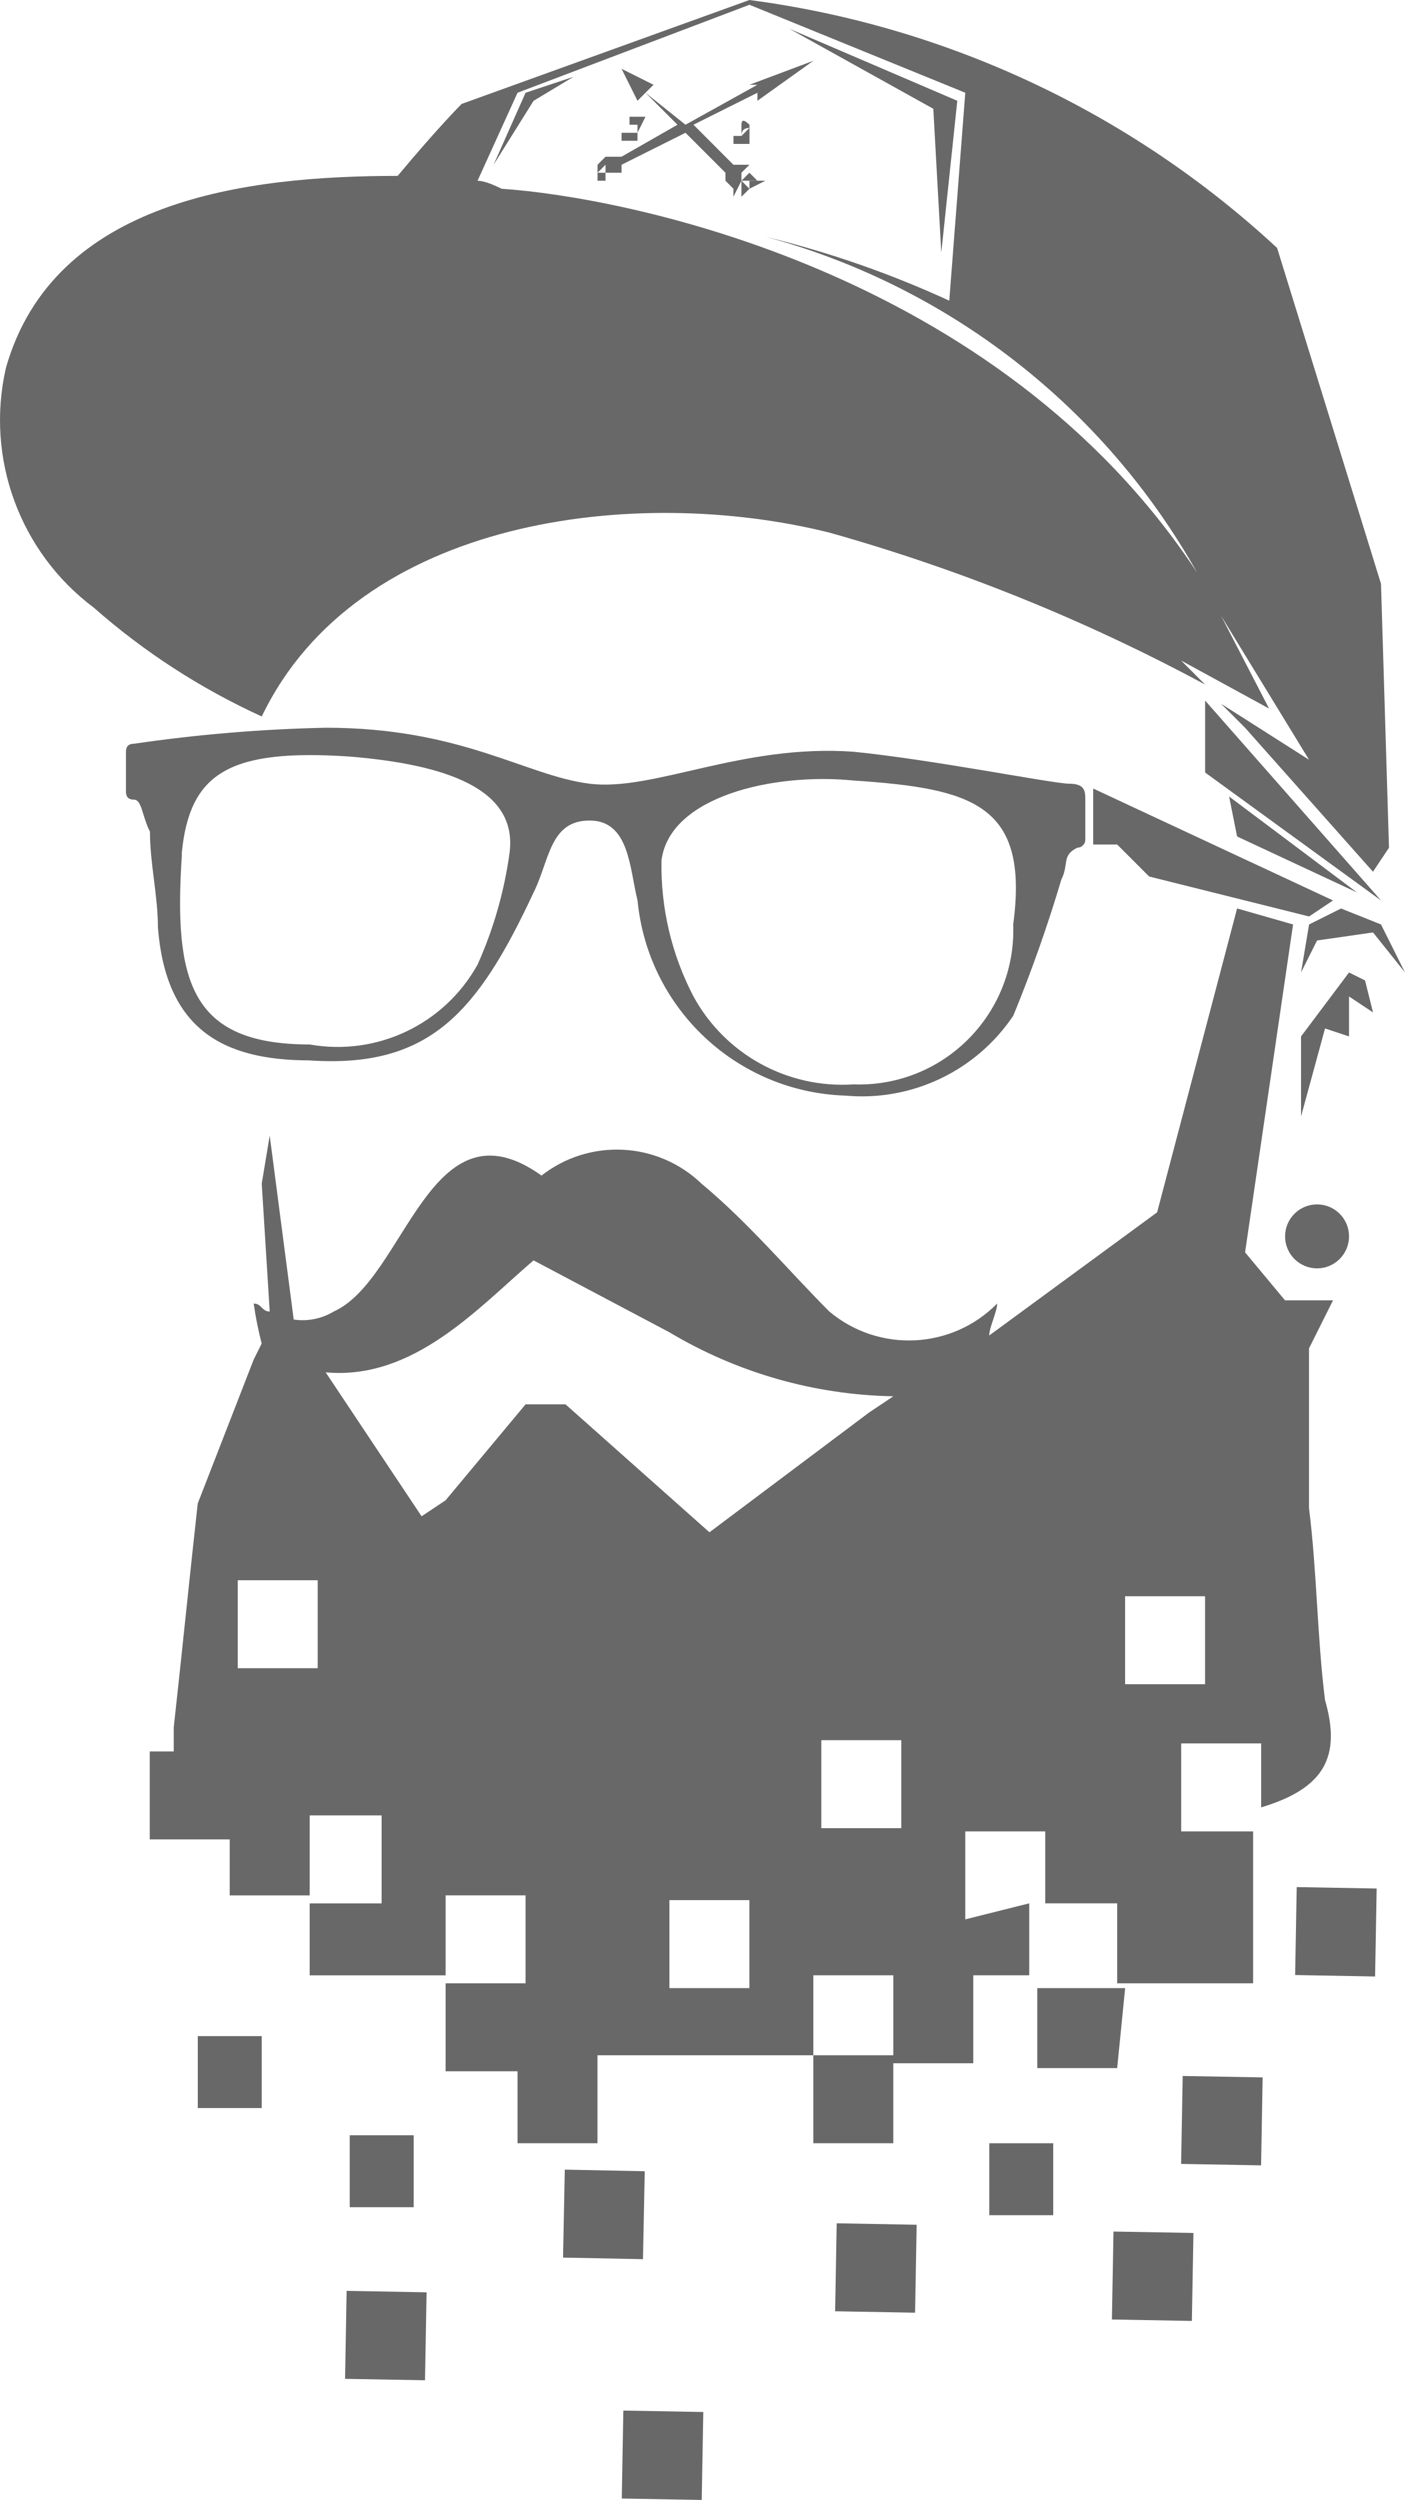
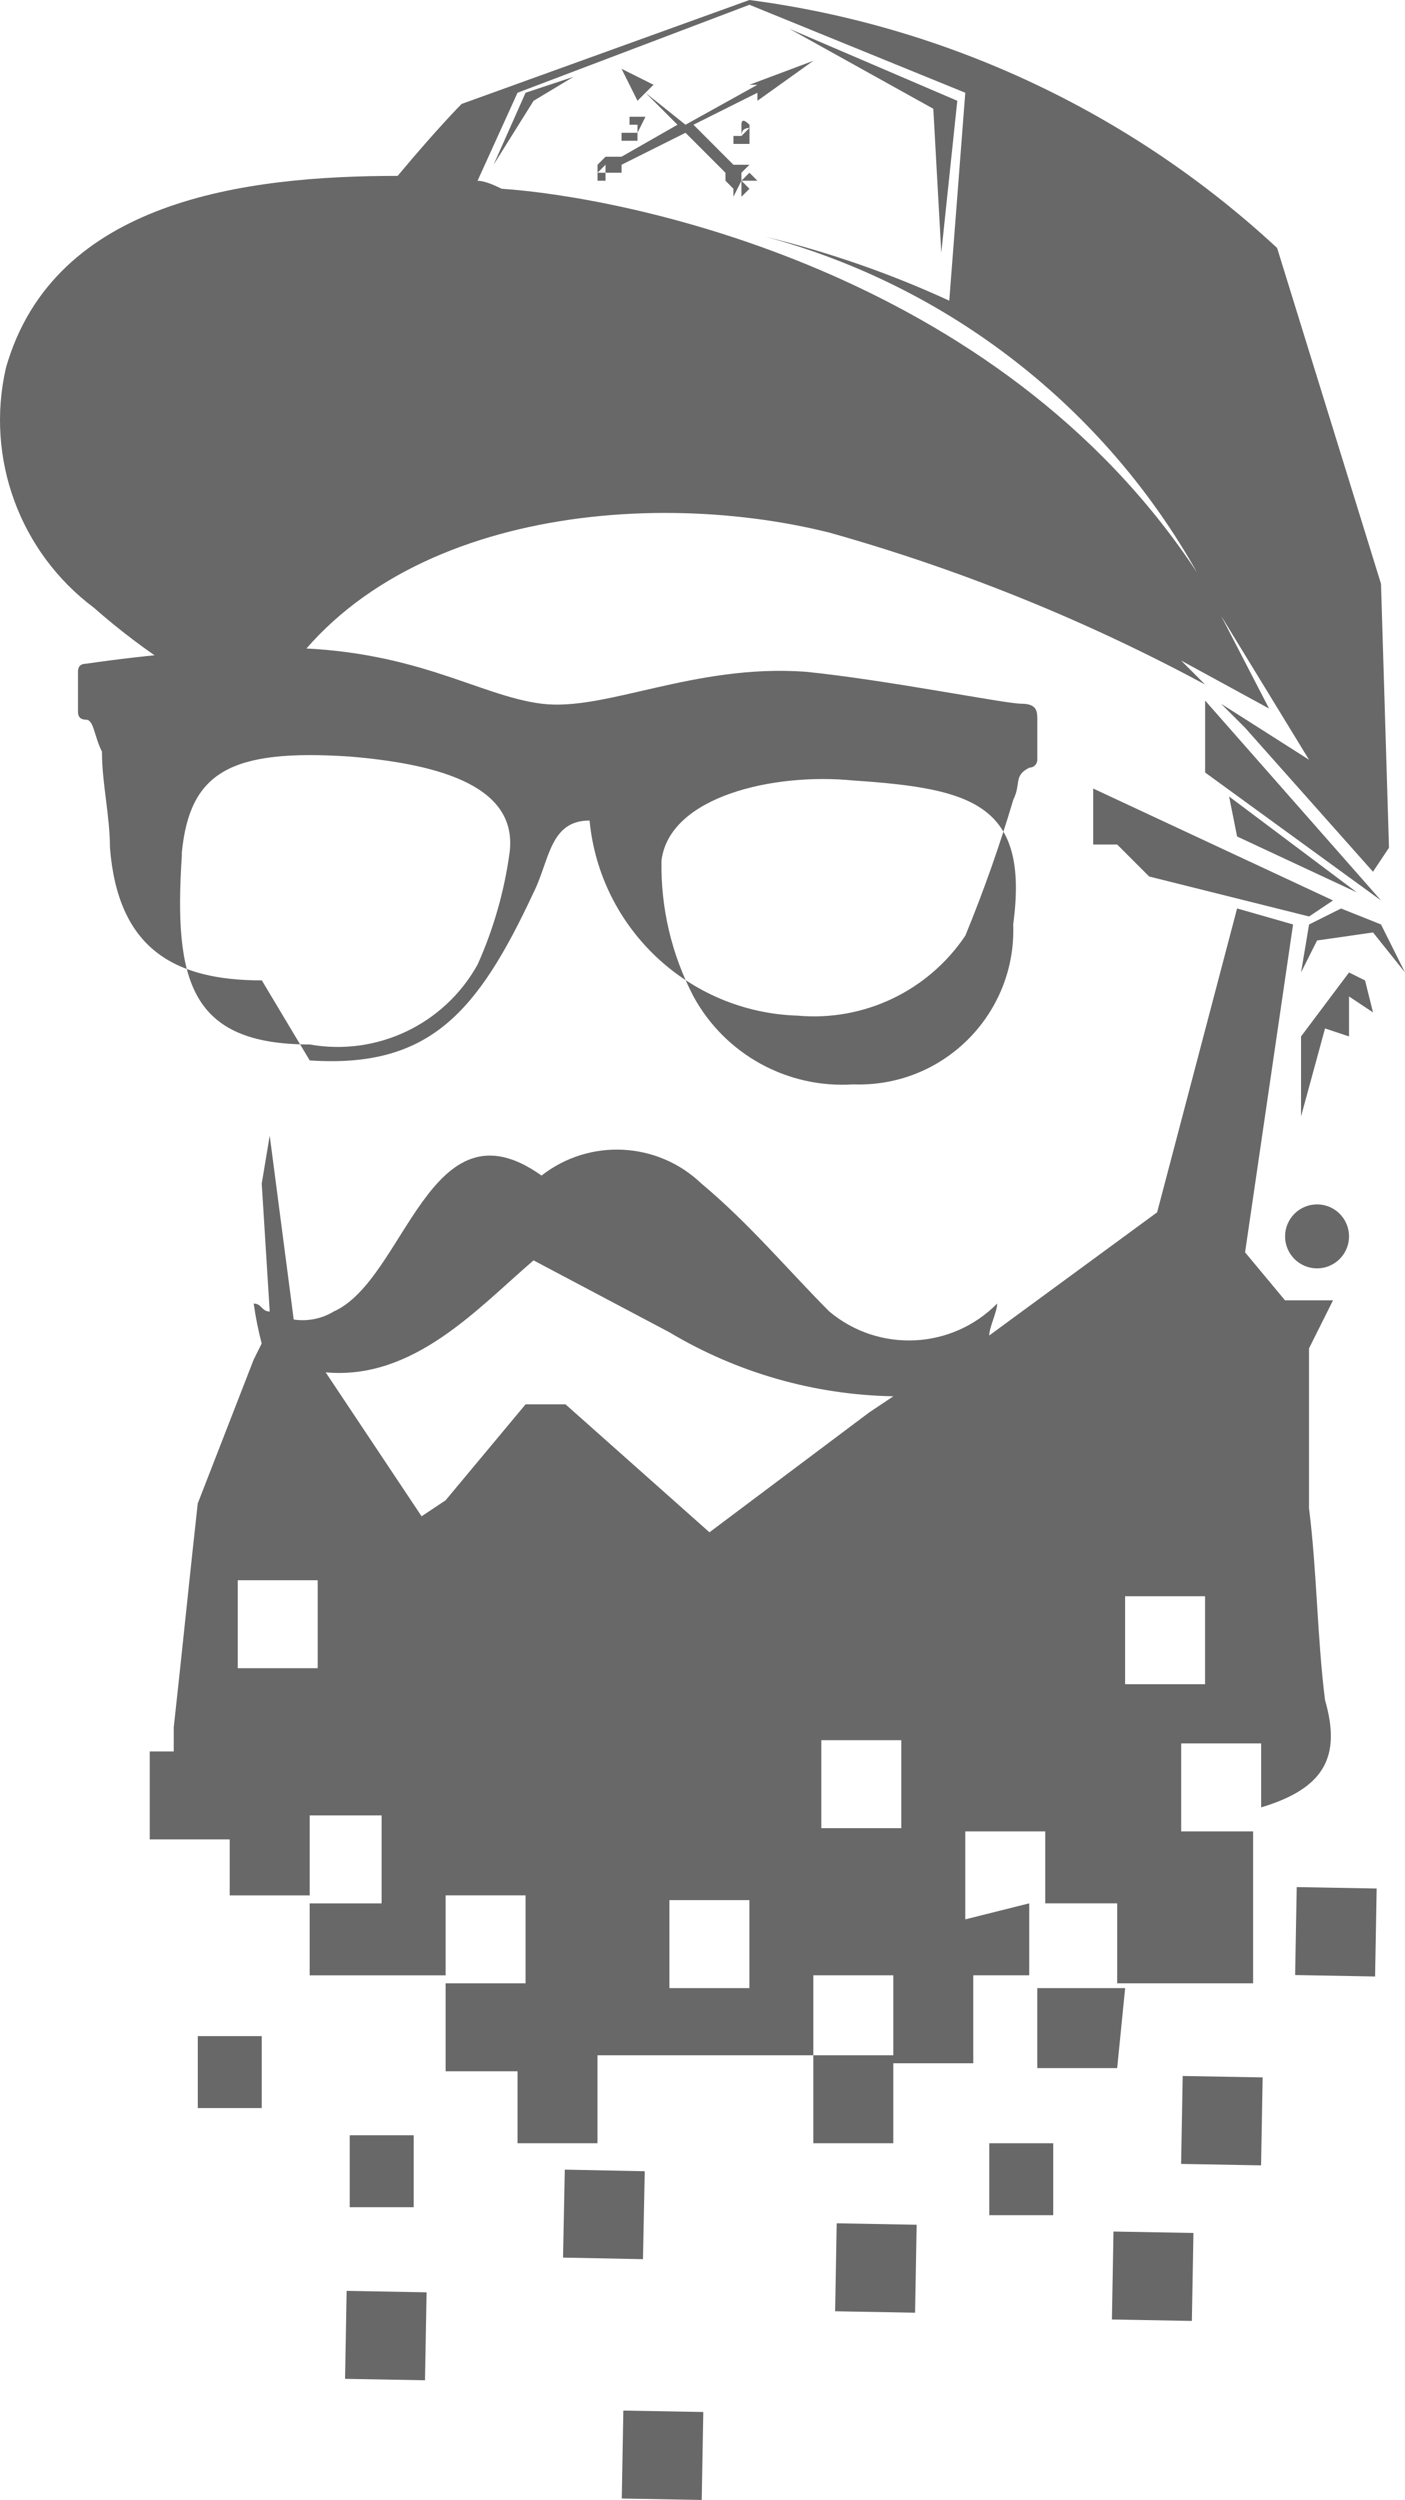
<svg xmlns="http://www.w3.org/2000/svg" id="Camada_1" viewBox="0 0 267.6 476.01">
  <defs>
    <style>.cls-1{fill:#686868;stroke-width:0px;}</style>
  </defs>
-   <path class="cls-1" d="m58.99,201.91c22.84,1.52,31.98-9.14,42.64-31.98,3.05-6.09,3.05-13.7,10.66-13.7s7.61,9.14,9.14,15.23c1.98,20.58,18.93,36.48,39.59,37.15,12.64,1.15,24.9-4.69,31.98-15.23,3.48-8.47,6.53-17.11,9.14-25.89,1.52-3.05,0-4.57,3.05-6.09.84,0,1.52-.68,1.52-1.52v-7.61c0-1.52,0-3.05-3.05-3.05s-25.89-4.57-41.11-6.09c-21.32-1.52-38.07,7.61-50.25,6.09-12.18-1.52-24.36-10.66-50.25-10.66-12.23.26-24.44,1.28-36.54,3.05q-1.52,0-1.52,1.52v7.61q0,1.52,1.52,1.52c1.52,0,1.52,3.05,3.05,6.09,0,6.09,1.52,12.18,1.52,18.27,1.52,19.19,12.18,25.28,28.93,25.28Zm67-38.07c1.52-12.18,21.32-16.75,36.54-15.23,22.84,1.52,33.5,4.57,30.45,27.41.6,16.22-12.06,29.85-28.28,30.45-.72.03-1.45.03-2.17,0-12.55.82-24.43-5.71-30.45-16.75-4.17-7.98-6.26-16.88-6.09-25.89Zm-91.36-1.52c1.52-15.23,9.14-19.79,31.98-18.27,18.27,1.52,31.98,6.09,30.45,18.27-1,7.36-3.05,14.54-6.09,21.32-6.31,11.39-19.16,17.51-31.98,15.23-22.84,0-25.89-12.18-24.36-35.94v-.61Z" />
+   <path class="cls-1" d="m58.99,201.91c22.84,1.52,31.98-9.14,42.64-31.98,3.05-6.09,3.05-13.7,10.66-13.7c1.98,20.58,18.93,36.48,39.59,37.15,12.64,1.15,24.9-4.69,31.98-15.23,3.48-8.47,6.53-17.11,9.14-25.89,1.52-3.05,0-4.57,3.05-6.09.84,0,1.52-.68,1.52-1.52v-7.61c0-1.52,0-3.05-3.05-3.05s-25.89-4.57-41.11-6.09c-21.32-1.52-38.07,7.61-50.25,6.09-12.18-1.52-24.36-10.66-50.25-10.66-12.23.26-24.44,1.28-36.54,3.05q-1.52,0-1.52,1.52v7.61q0,1.52,1.52,1.52c1.52,0,1.52,3.05,3.05,6.09,0,6.09,1.52,12.18,1.52,18.27,1.52,19.19,12.18,25.28,28.93,25.28Zm67-38.07c1.52-12.18,21.32-16.75,36.54-15.23,22.84,1.52,33.5,4.57,30.45,27.41.6,16.22-12.06,29.85-28.28,30.45-.72.03-1.45.03-2.17,0-12.55.82-24.43-5.71-30.45-16.75-4.17-7.98-6.26-16.88-6.09-25.89Zm-91.36-1.52c1.52-15.23,9.14-19.79,31.98-18.27,18.27,1.52,31.98,6.09,30.45,18.27-1,7.36-3.05,14.54-6.09,21.32-6.31,11.39-19.16,17.51-31.98,15.23-22.84,0-25.89-12.18-24.36-35.94v-.61Z" />
  <polygon class="cls-1" points="208.21 160.8 212.78 160.8 218.87 166.89 249.33 174.5 253.89 171.45 208.21 150.14 208.21 160.8" />
  <polygon class="cls-1" points="229.53 133.39 229.53 147.09 263.03 171.45 229.53 133.39" />
  <polygon class="cls-1" points="258.46 169.93 234.1 151.66 235.62 159.27 258.46 169.93" />
  <polygon class="cls-1" points="263.03 176.02 255.42 172.98 249.33 176.02 247.8 185.16 250.85 179.07 261.51 177.54 267.6 185.16 263.03 176.02" />
  <circle class="cls-1" cx="250.85" cy="235.41" r="6.09" />
  <polygon class="cls-1" points="256.94 189.73 261.51 192.77 259.99 186.68 256.94 185.16 247.8 197.34 247.8 212.57 252.37 195.82 256.94 197.34 256.94 189.73" />
  <path class="cls-1" d="m49.85,136.43c18.27-38.07,71.57-44.16,108.11-35.02,24.85,6.98,48.85,16.69,71.57,28.93l-4.57-4.57,16.75,9.14-9.14-17.66,16.75,27.41-16.75-10.66,4.57,4.57,24.36,27.41,3.05-4.57-1.52-50.25-19.79-63.95C215.44,21.43,180.32,4.93,142.74,0l-54.82,19.79s-4.57,4.57-12.18,13.7c-28.93,0-65.48,4.57-74.61,36.54-3.94,17.2,2.62,35.11,16.75,45.68,9.58,8.44,20.36,15.41,31.98,20.71Zm41.11-102.02l7.61-16.75L142.74.91l41.11,16.75-3.05,39.59c-11.26-5.18-22.98-9.25-35.02-12.18,34.89,9.4,64.52,32.45,82.22,63.95C189.94,51.16,118.38,37.46,95.54,35.94q-3.05-1.52-4.57-1.52Z" />
  <polygon class="cls-1" points="113.81 32.89 113.81 34.41 115.33 34.41 115.33 32.89 113.81 32.89" />
  <polygon class="cls-1" points="115.33 31.37 115.33 31.37 115.33 32.89 115.33 34.41 115.33 32.89 115.33 32.89 116.85 32.89 116.85 32.89 116.85 32.89 116.85 31.37 116.85 31.37 116.85 32.89 118.38 32.89 118.38 31.37 130.56 25.28 138.17 32.89 138.17 34.41 138.17 34.41 139.69 34.41 139.69 34.41 138.17 34.41 139.69 35.94 139.69 34.41 139.69 34.41 139.69 35.94 139.69 37.46 141.22 34.41 141.22 34.41 141.22 34.41 141.22 34.41 144.26 34.41 142.74 32.89 141.22 34.41 141.22 32.89 142.74 32.89 142.74 32.89 141.22 32.89 141.22 32.89 142.74 31.37 141.22 31.37 139.69 31.37 132.08 23.75 144.26 17.66 144.26 19.19 154.92 11.57 142.74 16.14 144.26 16.14 130.56 23.75 122.94 17.66 124.47 16.14 118.38 13.1 121.42 19.19 122.94 17.66 129.03 23.75 118.38 29.84 116.85 29.84 116.85 29.84 116.85 29.84 116.85 29.84 116.85 29.84 115.33 29.84 115.33 31.37 115.33 31.37 115.33 29.84 113.81 31.37 115.33 31.37" />
  <polygon class="cls-1" points="115.33 31.37 113.81 31.37 113.81 31.37 113.81 32.89 115.33 31.37" />
-   <polygon class="cls-1" points="142.74 34.41 142.74 35.94 145.78 34.41 144.26 34.41 142.74 34.41" />
  <polygon class="cls-1" points="141.22 37.46 141.22 37.46 142.74 35.94 141.22 34.41 141.22 37.46" />
  <polygon class="cls-1" points="119.9 25.28 119.9 25.28 119.9 23.75 121.42 23.75 121.42 25.28 119.9 25.28 119.9 26.8 121.42 26.8 121.42 25.28 121.42 25.28 122.94 22.23 122.94 22.23 122.94 22.23 121.42 22.23 121.42 22.23 121.42 22.23 121.42 23.75 121.42 23.75 121.42 22.23 121.42 22.23 121.42 22.23 119.9 22.23 119.9 22.23 119.9 22.23 119.9 25.28 118.38 25.28 118.38 26.8 119.9 26.8 119.9 25.28" />
  <path class="cls-1" d="m142.74,23.75h0l1.52-1.52-1.52,1.52h0q-1.52-1.52-1.52,0v2.13q0-1.52,1.52-1.52l-1.52,1.52h-1.52v1.52h3.05v-3.65Z" />
  <polygon class="cls-1" points="179.28 48.12 182.33 19.19 150.35 5.48 177.76 20.71 179.28 48.12" />
  <polygon class="cls-1" points="109.24 14.62 100.1 17.66 94.01 31.37 101.63 19.19 109.24 14.62" />
  <path class="cls-1" d="m37.67,401.38h12.18v-13.7h-12.18v13.7Z" />
  <path class="cls-1" d="m188.42,421.78h12.18v-13.7h-12.18v13.7Z" />
  <path class="cls-1" d="m78.79,406.56h-12.18v13.7h12.18v-13.7Z" />
  <polygon class="cls-1" points="214.3 378.54 212.78 378.54 212.78 378.54 212.78 378.54 199.08 378.54 199.08 378.54 199.08 378.54 197.56 378.54 197.56 393.77 212.78 393.77 214.3 378.54" />
  <rect class="cls-1" x="224.35" y="396.17" width="16.75" height="15.23" transform="translate(-175.18 629.21) rotate(-88.97)" />
  <rect class="cls-1" x="246.06" y="360.2" width="16.75" height="15.23" transform="translate(-117.89 615.6) rotate(-88.97)" />
  <rect class="cls-1" x="211.16" y="425.79" width="16.75" height="15.23" transform="translate(-217.74 645.11) rotate(-88.97)" />
  <rect class="cls-1" x="158.45" y="424.23" width="16.75" height="15.23" transform="translate(-267.95 590.87) rotate(-88.97)" />
  <rect class="cls-1" x="106.63" y="413.98" width="16.75" height="15.23" transform="translate(-308.8 528.15) rotate(-88.85)" />
  <rect class="cls-1" x="65.1" y="437.08" width="16.75" height="15.23" transform="translate(-372.46 510.17) rotate(-88.97)" />
  <rect class="cls-1" x="117.82" y="459.88" width="16.75" height="15.23" transform="translate(-343.5 585.26) rotate(-88.97)" />
  <path class="cls-1" d="m252.37,323.72c-1.52-12.18-1.52-24.36-3.05-36.54v-30.45l4.57-9.14h-9.14l-7.61-9.14,9.14-62.43-10.66-3.05-15.23,57.86-31.98,23.45c0-1.52,1.52-4.57,1.52-6.09-8.63,8.76-22.55,9.43-31.98,1.52-7.61-7.61-15.23-16.75-24.36-24.36-8.36-8-21.33-8.65-30.45-1.52-21.32-15.23-25.89,19.79-39.59,25.89-2.28,1.38-4.98,1.92-7.61,1.52l-4.57-35.02-1.52,9.14,1.52,24.36c-1.52,0-1.52-1.52-3.05-1.52.36,2.57.87,5.11,1.52,7.61l-1.52,3.05-10.66,27.41h0c-1.52,13.7-3.05,28.93-4.57,42.64v4.57h-4.57v16.75h15.23v10.66h15.23v-15.23h13.7v16.75h-13.7v13.7h25.89v-15.23h15.23v16.75h-15.23v16.75h13.7v13.7h15.23v-16.75h41.11v-15.23h15.23v15.23h-15.23v16.75h15.23v-15.23h15.23v-16.75h10.66v-13.7l-12.18,3.05v-16.75h15.23v13.7h13.7v15.23h25.89v-28.93h-13.7v-16.75h15.23v12.18c12.18-3.65,15.23-9.75,12.18-20.4Zm-191.86-6.09h-15.23v-16.75h15.23v16.75Zm82.22,60.91h-15.23v-16.75h15.23v16.75Zm-7.61-86.79l-27.41-24.36h-7.61l-15.23,18.27-4.57,3.05-18.27-27.41c16.75,1.52,28.93-12.18,39.59-21.32l25.89,13.7c12.91,7.71,27.6,11.91,42.64,12.18l-4.57,3.05-30.45,22.84Zm36.54,56.34h-15.23v-16.75h15.23v16.75Zm57.86-27.41h-15.23v-16.75h15.23v16.75Z" />
</svg>